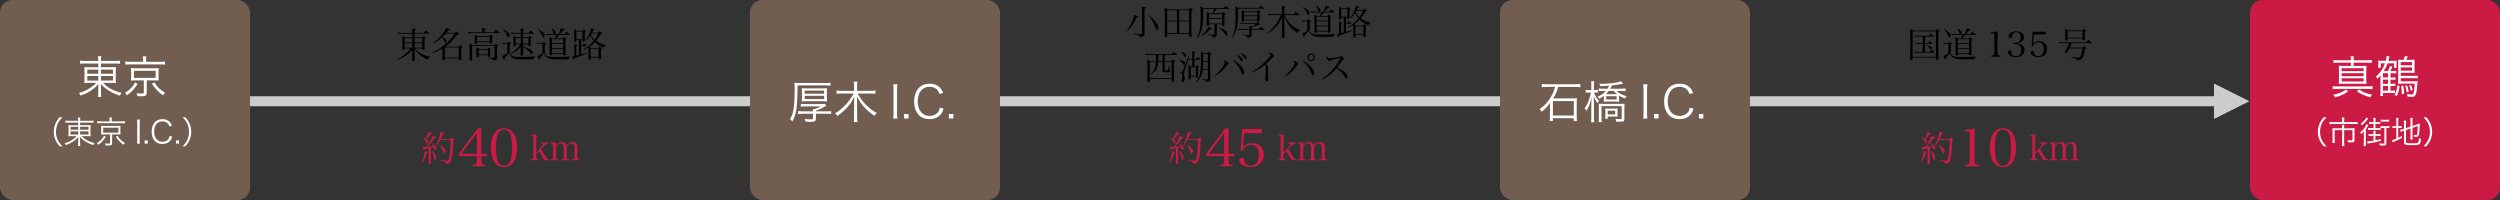
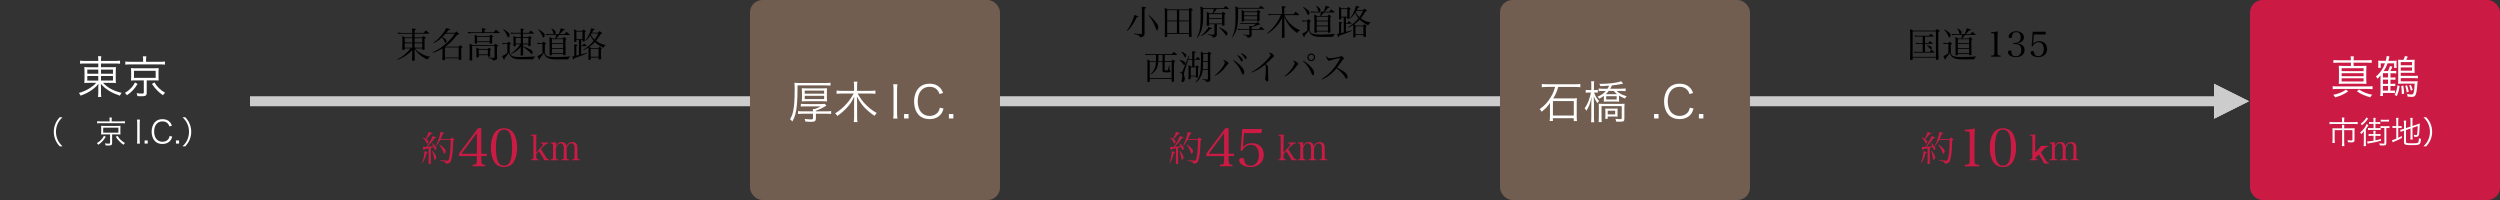
<svg xmlns="http://www.w3.org/2000/svg" id="_レイヤー_1" data-name="レイヤー 1" width="1000" height="80" viewBox="0 0 1000 80">
  <rect x="0" y="0" width="1000" height="80" fill="#333333" stroke="none" />
  <defs>
    <style>
      .cls-1 {
        fill: #725e50;
      }

      .cls-2 {
        fill: #cb1b45;
      }

      .cls-3 {
        fill: #ccc;
      }

      .cls-4 {
        fill: #fff;
      }
    </style>
  </defs>
  <g>
    <path d="M166.05,19.37c.5.71,1.06,1.22,1.99,1.81,1.3.81,2.52,1.27,3.99,1.47v.15c-.55.17-.77.41-.91,1.01-.77-.25-1.06-.41-1.75-.84-1.58-1.01-2.49-1.89-3.54-3.45v1.54c0,.59.03,1.99.07,2.98,0,.11-.03.14-.13.17-.07.03-.62.07-.76.07s-.2-.06-.21-.18c.01-.35.06-1.34.1-2.97v-1.15c-.9,1-1.68,1.67-2.89,2.47-.95.62-1.67.97-2.97,1.47l-.11-.2c1.46-.73,2.24-1.27,3.52-2.41.85-.77,1.18-1.12,1.81-1.95h-2.38v.36c-.01.11-.04.14-.13.17-.08.03-.45.07-.59.07-.17,0-.25-.06-.25-.15,0-.01,0-.06.01-.1.06-1.02.07-1.91.07-3.61,0-.59-.03-1.08-.08-1.71.49.21.63.28,1.06.56h2.93v-1.47h-4.47c-.38,0-.64.01-1.21.08l-.11-.57c.71.13,1.11.17,1.5.17h4.29v-.08c0-.88-.01-1.05-.11-1.71,1.3.15,1.58.21,1.58.36,0,.1-.11.18-.55.36v1.06h3.63c.38-.45.5-.57.88-.99.59.46.78.62,1.37,1.11.04.04.06.08.06.11,0,.06-.06.1-.13.1h-5.81v1.47h2.97c.24-.25.32-.34.56-.56.38.24.49.32.8.56.11.07.15.13.15.2,0,.11-.11.2-.5.36,0,2.28.01,2.48.04,4.15,0,.11-.03.17-.13.2-.06.01-.5.06-.66.06-.13,0-.17-.04-.17-.18v-.36h-2.84ZM164.91,15.28h-3.03v1.71h3.03v-1.71ZM164.91,17.32h-3.03v1.74h3.03v-1.74ZM168.9,15.28h-3.07v1.71h3.07v-1.71ZM168.9,17.32h-3.07v1.74h3.07v-1.74Z" />
    <path d="M182,13.17c.22-.27.31-.34.55-.59.45.36.59.48,1.04.87.07.07.1.13.1.15,0,.1-.14.15-.77.28-1.93,2.45-2.98,3.5-4.79,4.79h5.35c.2-.27.27-.35.5-.62.45.27.57.36.98.67.07.06.1.11.1.15,0,.1-.11.17-.59.39q.01,2.89.07,4.5c-.03.15-.15.21-.56.22-.15,0-.25.01-.29.01h-.03c-.13,0-.17-.04-.18-.15v-.53h-5.51v.55c-.04.17-.15.22-.5.22-.13.01-.21.01-.24.01h-.04c-.15,0-.21-.03-.24-.14.06-2.38.07-2.76.08-4.57-1.37.83-2.42,1.3-3.98,1.79l-.06-.18c2.14-1.06,3.59-1.97,5.06-3.24,1.01-.85,2.07-1.92,2.87-2.89.35-.42.55-.73.97-1.4h-3.66c-.48.53-.77.83-1.3,1.34q.13.08.94.6c.2.13.46.36.62.53.1.11.13.2.13.35,0,.14-.08.52-.15.67-.06.11-.2.24-.29.24-.14,0-.21-.1-.31-.38-.22-.69-.6-1.3-1.12-1.83-1.11,1.04-1.97,1.64-3.26,2.28l-.1-.2c1.36-.97,2.27-1.83,3.45-3.29.85-1.08,1.32-1.81,1.64-2.58.31.11.57.2.73.24.73.24.88.31.88.42s-.29.2-.74.2c-.35.5-.5.71-.81,1.08h3.49ZM177.97,23h5.51v-4.01h-5.51v4.01Z" />
    <path d="M197.5,12.92c.38-.45.49-.59.87-1.06.67.49.87.64,1.47,1.16.04.04.07.08.07.11,0,.07-.06.11-.14.11h-11.21c-.38,0-1.01.04-1.33.1l-.13-.59c.45.08,1.13.17,1.43.17h4.27v-.8c0-.22-.01-.42-.08-.84,1.43.15,1.62.2,1.62.38,0,.1-.11.17-.55.32v.94h3.7ZM197.67,18.07c.17-.18.35-.39.55-.62.46.31.6.41.98.7.08.08.11.11.11.17,0,.1-.01.11-.52.38v2.27c.01.46.03.88.03,1.29.01.63.01.67.03,1.04-.01.36-.14.5-.56.66-.24.1-.52.17-1.11.27-.04-.36-.15-.53-.43-.67-.22-.13-.53-.18-1.36-.27v-.25c1.01.06,1.47.08,2.28.08.11-.01.14-.07.14-.24v-4.48h-8.96v2.86c0,1.05,0,1.34.03,2.77-.03.08-.06.11-.17.13-.15.03-.46.06-.66.06-.15,0-.2-.03-.22-.13.04-1.68.04-1.86.04-2.27,0-2.58-.01-3.38-.04-4.41.56.27.73.35,1.22.67h8.63ZM195.81,14.4c.2-.24.25-.32.48-.56.41.27.53.35.9.62.08.07.1.1.1.14,0,.08-.01.1-.46.39v.6c0,.31,0,.52.03,1.65,0,.11-.03.14-.14.18-.08.03-.43.06-.63.06-.14,0-.2-.04-.2-.15v-.48h-5.06v.41c0,.14-.18.21-.6.21-.31,0-.36-.03-.36-.15v-.04c.03-.74.04-1.08.04-1.78s-.01-1.09-.04-1.64c.52.21.66.29,1.11.55h4.85ZM195.06,19.58c.2-.24.25-.31.48-.53.39.25.5.34.84.62.06.06.07.08.07.11q0,.07-.39.36v1.57c.01.25.01.5.01.73-.01.17-.21.22-.74.22-.13,0-.17-.03-.18-.1v-.48h-3.64v.7c-.03.13-.14.17-.48.18-.1,0-.17.01-.21.01h-.03c-.15,0-.22-.06-.22-.18v-2.03c.01-.76,0-1.26-.03-1.74.49.22.64.29,1.11.55h3.42ZM190.82,16.53h5.06v-1.81h-5.06v1.81ZM191.5,21.77h3.64v-1.86h-3.64v1.86Z" />
    <path d="M200.88,17.11c.46.1.9.15,1.2.15h.8q.31-.36.53-.63c.39.27.52.35.88.63.07.04.1.08.1.13,0,.11-.03.13-.53.48v3.33c.39.84.76,1.16,1.54,1.39.53.15,1.47.22,2.9.22,1.25,0,1.58-.01,5.76-.21v.17c-.45.15-.63.41-.69.95-.2.01-.35.01-.36.01-.88,0-5.15-.03-5.55-.04-1.27-.03-2.23-.32-2.89-.9-.45-.39-.7-.76-1.09-1.6-.38.6-1.11,1.51-1.62,2.04v.25c0,.28-.06.39-.17.39-.08,0-.17-.08-.25-.28-.01-.03-.11-.22-.28-.52-.07-.14-.18-.35-.31-.63.91-.42,1.32-.67,2.1-1.26v-3.61h-.87c-.36,0-.59.01-1.04.08l-.17-.56ZM201.4,11.66c.74.41,1.34.84,1.92,1.4.41.41.55.62.55.85,0,.46-.35,1.08-.6,1.08-.08,0-.14-.08-.22-.28-.14-.38-.45-1.05-.7-1.49-.25-.45-.49-.77-1.08-1.44l.14-.13ZM209.2,17.74q0,.29.01.77c.83.29,1.95.77,2.62,1.11.66.34.91.52,1.06.8.1.17.15.36.15.57,0,.13-.04.41-.08.53-.04.11-.1.17-.2.17-.13,0-.18-.04-.35-.28-.64-.84-2.33-2.23-3.21-2.63l.06,3.18c-.06.21-.13.24-.55.25-.18.01-.29.01-.31.01-.13,0-.18-.04-.18-.13.04-.59.04-.73.06-1.29v-.45c0-.34.01-.94.03-1.61-.99,1.23-2.09,2.06-3.78,2.83l-.11-.15c1.68-1.18,2.59-2.09,3.7-3.68h-1.82v.57c-.01.07-.03.08-.07.11s-.48.1-.66.1c-.11,0-.2-.04-.2-.11v-.06c.04-.69.04-.84.04-1.71,0-1.11-.01-1.75-.06-2.28.45.21.59.27,1.02.5h1.93v-1.4h-2.21c-.59,0-.92.01-1.64.08l-.13-.56c.69.13,1.01.15,1.76.15h2.21v-.18c0-.81-.01-1.13-.08-1.55.24.03.43.06.55.07.76.08.9.13.9.24,0,.08-.04.13-.46.35v1.08h2.31c.32-.43.43-.56.78-.97.59.49.76.64,1.3,1.15.03.03.04.04.04.07s-.07.07-.13.07h-4.33v1.4h2.16c.18-.22.24-.29.43-.5.36.25.46.34.8.6.08.07.13.11.13.17s0,.06-.45.39v2.13s.01.24.03.55c0,.18-.08.21-.49.24-.1,0-.21.01-.32.03h-.01c-.06,0-.1-.03-.11-.08v-.64h-2.16ZM208.32,15.19h-2.02v2.23h2.02v-2.23ZM211.36,15.19h-2.16v2.23h2.16v-2.23Z" />
    <path d="M214.9,17.12c.42.07.81.11,1.08.11h.92c.22-.25.29-.34.53-.57.41.28.53.36.87.64.07.06.1.1.1.14,0,.03-.01.07-.04.1-.04.04-.1.1-.18.15-.06.04-.14.11-.24.2v3.39c.27.62.5.92.91,1.11.7.32,1.78.45,3.77.45,1.28,0,3.47-.11,5.55-.27v.13c-.36.15-.52.28-.63.46-.03.06-.1.24-.21.57-1.3.01-2.47.03-4.33.03-2.58,0-3.53-.21-4.46-.97-.45-.36-.69-.74-.99-1.58-.42.64-.78,1.12-1.57,2.04-.07.59-.1.66-.21.66-.06,0-.11-.04-.17-.11-.03-.04-.08-.15-.29-.62-.14-.29-.18-.38-.35-.7.85-.42,1.43-.76,2.02-1.18v-3.75h-.99c-.24,0-.6.03-.94.08l-.14-.52ZM215.43,11.73c.62.35,1.11.7,1.96,1.43.39.32.5.52.5.84,0,.43-.31,1.02-.53,1.02-.17,0-.24-.11-.56-.91-.31-.76-.84-1.55-1.51-2.27l.14-.11ZM223.48,13.65c.39-.77.7-1.62.83-2.33.97.27,1.46.41,1.49.41.1.04.14.1.14.17,0,.13-.08.15-.67.27-.46.59-.78.91-1.46,1.49h2.03c.28-.39.38-.52.71-.95.55.42.71.56,1.26,1.01.08.07.13.13.13.17,0,.07-.04.1-.18.1h-4.09c-.53.67-.7.87-1.26,1.4h2.65c.25-.24.32-.32.6-.59.36.28.48.38.81.66.08.08.13.13.13.15,0,.07-.22.24-.42.32v2.79c0,.71,0,.83.07,3.05-.01.13-.04.17-.11.21-.15.07-.36.11-.6.11-.21,0-.27-.04-.27-.2v-.28h-4.5v.28c-.03.11-.06.15-.13.18-.01.01-.55.06-.63.06-.11,0-.18-.07-.18-.17v-.07c.03-1.3.04-1.98.04-2.73,0-2.06-.03-3.61-.07-4.38.52.24.67.32,1.12.6h1.18c.2-.56.28-.83.42-1.4h-2.94c-.28,0-.78.04-1.06.08l-.15-.49q.31.04.62.06.15,0,.6.03h1.99c-.1-.07-.13-.13-.2-.36-.28-.98-.43-1.3-.85-1.85l.17-.11c.55.35.88.6,1.23.92.27.22.35.39.35.64,0,.28-.13.55-.35.76h1.57ZM225.26,17.23v-1.54h-4.5v1.54h4.5ZM220.77,17.55v1.67h4.5v-1.67h-4.5ZM220.77,19.54v1.74h4.5v-1.74h-4.5Z" />
    <path d="M232.47,21.74c.32-.08.62-.17.77-.21.78-.2.91-.24,1.57-.43l.06.2c-1.27.62-1.89.85-5.2,2.02-.03.39-.07.53-.2.53-.14,0-.21-.18-.56-1.29.38-.06.52-.08.81-.14v-3.7c0-.43-.01-.62-.08-.99.24.03.42.04.55.06.59.07.84.14.84.27,0,.14-.17.22-.48.28v3.89l1.02-.25v-5.97h-1.01v.6c-.03.14-.13.18-.43.18-.13,0-.21,0-.27.01h-.03c-.11,0-.17-.06-.17-.15v-.04c.01-.59.03-1.44.03-3.95,0-.27-.01-.56-.04-1.02.46.27.6.36,1.05.67h2.23c.21-.24.27-.31.48-.55.32.24.43.31.76.55.1.1.15.15.15.21,0,.08-.13.22-.41.42v1.09c0,.63,0,.88.03,2.25-.01.22-.1.27-.45.28-.08,0-.2.01-.35.03h-.03c-.08,0-.11-.04-.11-.14v-.45h-.53v2.17h.53c.27-.35.35-.46.63-.8.46.39.6.52,1.04.94.01.04.03.07.03.1,0,.06-.06.08-.14.08h-2.09v3.25ZM230.56,15.68h2.44v-3.05h-2.44v3.05ZM239.28,13.04c.24-.27.31-.35.55-.6.39.29.5.38.88.67.13.1.17.14.17.18,0,.1-.15.17-.62.31-.76,1.32-1.13,1.86-1.85,2.73.31.22.53.36.81.55,1.07.63,1.7.85,3.07,1.11v.13c-.59.29-.69.41-.83,1-1.65-.73-2.44-1.25-3.5-2.28-.71.77-1.37,1.33-2.23,1.92.29.2.36.24.73.46h2.87c.21-.25.28-.32.49-.55q.49.32.81.55c.13.1.17.14.17.18,0,.06-.13.15-.42.35.01,2.02.03,2.68.1,3.74-.01.11-.03.15-.08.2-.1.04-.48.1-.77.1-.14,0-.18-.04-.18-.15v-.6h-3.18v.74c-.01.08-.03.11-.08.14-.08.04-.39.07-.62.07-.14,0-.2-.04-.2-.17.01-1.65.03-2.16.03-2.7v-2.13c-.62.39-1.01.6-2.02,1.11l-.1-.21c2.03-1.29,2.94-2.06,4.19-3.57-.67-.81-.9-1.16-1.33-2.13-.73,1.09-1.06,1.49-1.85,2.17l-.15-.13c.83-1.11,1.26-1.88,1.78-3.15.32-.83.45-1.23.55-1.78q1.5.42,1.5.52c0,.13-.22.2-.67.22-.21.52-.29.69-.48,1.02h2.47ZM236.26,22.69h3.18v-3.17h-3.18v3.17ZM236.63,13.37c-.11.2-.13.24-.29.49.62,1.12.84,1.43,1.48,2,.63-.84.92-1.34,1.46-2.49h-2.65Z" />
  </g>
  <g>
    <path class="cls-2" d="M168.87,64.97c.56-1.44.83-2.75.94-4.48,1.25.31,1.29.32,1.29.45s-.13.2-.43.27c-.43,1.57-.71,2.28-1.54,3.87l-.25-.1ZM169.14,54.95c.56.24.73.34,1.15.6.6-1.05.97-1.97,1.15-2.8.34.11.62.21.78.27.66.21.78.27.78.39,0,.11-.1.15-.69.21-.34.49-.45.62-1.36,1.62q-.07.08-.42.48c.34.24.41.29.55.42.13.14.24.36.24.5,0,.17-.1.5-.2.64-.07.1-.14.15-.22.15-.1,0-.15-.07-.27-.31-.06-.11-.35-.62-.49-.83-.28-.42-.52-.7-1.09-1.21l.08-.15ZM171.46,59.31c-.49.1-.59.13-1.64.28-.04.36-.14.53-.25.53-.15,0-.21-.15-.45-1.34h.39c.15,0,.42-.01,1.05-.03.42-.52.66-.84,1.18-1.72.77-1.29,1.02-1.79,1.32-2.61.28.1.58.2.71.25.56.2.7.28.7.38,0,.14-.17.21-.63.22-.88,1.26-1.91,2.48-2.87,3.45.59-.03,1-.06,2.44-.21-.2-.43-.29-.6-.63-1.09l.15-.14c.55.46,1,.9,1.3,1.29.22.25.34.49.34.69,0,.36-.27.76-.5.76-.13,0-.18-.08-.29-.52-.06-.18-.11-.35-.24-.67-.03.01-.45.11-1.23.29v2.93l.03,3.28v.08c0,.14-.21.21-.69.21-.14,0-.2-.04-.21-.15.03-1.96.03-2.2.03-3.42v-2.73ZM173.02,60.29c1,1.22,1.47,2.06,1.47,2.56s-.32,1.07-.6,1.07c-.1,0-.15-.04-.2-.14q-.03-.08-.11-.76c-.13-.9-.35-1.7-.74-2.63l.18-.1ZM180.16,55.64c.28-.29.36-.38.67-.63.35.27.46.35.77.63.11.1.15.17.15.22,0,.11-.14.22-.45.35-.15,4.01-.17,4.22-.32,5.34-.14,1.07-.38,2.12-.6,2.76-.29.8-.83,1.11-2,1.19-.08-.46-.2-.63-.56-.8-.27-.13-.63-.21-1.74-.43v-.21c1.65.15,2.35.21,2.84.21.29,0,.39-.07.55-.41.46-1.01.78-4.01.78-7.31v-.59h-4.17c-.52.98-.84,1.46-1.57,2.38l-.17-.13c.63-1.15,1-2.05,1.39-3.43.22-.78.34-1.29.43-2.03,1.32.34,1.55.42,1.55.56,0,.11-.15.18-.56.24-.43,1.06-.6,1.44-.91,2.09h3.91ZM175.89,57.77c.73.55,1.27,1.02,1.82,1.62.45.5.57.73.57,1.06,0,.46-.31,1.05-.56,1.05-.1,0-.17-.1-.24-.31-.36-1.13-.92-2.19-1.75-3.26l.15-.17Z" />
    <path class="cls-2" d="M192.52,63.93c0,1.01.1,1.51.38,1.72.19.17.36.21,1.18.23v.63h-5.04v-.63c.92-.02,1.09-.06,1.32-.23.27-.21.38-.71.38-1.72v-1.51h-7.12v-.99l7.58-10.14h1.32v10.2h2.18v.92h-2.18v1.51ZM190.74,53.2l-6.15,8.29h6.15v-8.29Z" />
    <path class="cls-2" d="M197.54,53.62c.78-1.47,2.29-2.33,4.07-2.33s3.28.86,4.05,2.33c.78,1.43,1.2,3.36,1.2,5.44s-.42,3.99-1.2,5.44c-.78,1.47-2.29,2.33-4.05,2.33s-3.3-.88-4.07-2.33c-.78-1.45-1.2-3.38-1.2-5.44s.42-3.97,1.2-5.44ZM201.62,66.28c2.25,0,3.23-2.21,3.23-7.22s-.99-7.22-3.23-7.22-3.23,2.23-3.23,7.24.99,7.2,3.23,7.2Z" />
    <path class="cls-2" d="M214.48,62.33c0,1.3.07,1.41,1.01,1.44v.31h-3.12v-.31c.92-.03,1-.14,1-1.44v-6.82c0-1.19-.06-1.26-1-1.27v-.31l2.2-.11c-.06.94-.08,2.07-.08,2.8v4.44l2.2-2.41c.32-.35.49-.66.49-.87,0-.29-.27-.43-.88-.46v-.31h3.09v.31c-.41.04-.63.13-.94.31-.48.29-.53.34-1.37,1.25l-.73.78,1.96,3.08c.48.76.71.94,1.33,1.04v.31h-1.91c-.14-.29-.59-1.09-.73-1.34l-1.43-2.33-1.09,1.22v.7Z" />
    <path class="cls-2" d="M222.34,58.33c.52-.99,1.3-1.51,2.33-1.51s1.69.56,1.89,1.62c.59-1.13,1.32-1.62,2.4-1.62.69,0,1.23.22,1.58.64.31.39.43.9.43,1.85v3.03c0,1.3.07,1.41,1.02,1.44v.31h-3.19v-.31c.95-.03,1.02-.14,1.02-1.44v-2.79c0-.94-.06-1.33-.27-1.69-.2-.36-.52-.52-1.06-.52-.49,0-.92.27-1.3.83-.38.52-.53,1.02-.53,1.7v2.48c0,1.3.07,1.41,1.02,1.44v.31h-3.18v-.31c.94-.03,1.01-.14,1.01-1.44v-2.97c0-1.36-.42-2.03-1.26-2.03-.53,0-1.01.27-1.4.8-.35.46-.49.91-.49,1.51v2.69c0,1.32.07,1.41,1.01,1.44v.31h-3.18v-.31c.95-.03,1.02-.13,1.02-1.44v-3.75c0-1.05-.15-1.26-.97-1.26v-.31l2.1-.15v1.47Z" />
  </g>
  <g>
    <path d="M450.77,12.21c.83-1.09,1.58-2.41,2.14-3.77.38-.9.69-1.81.84-2.48.63.2,1.36.46,1.5.55.08.04.13.08.13.14,0,.17-.18.24-.62.24h-.07c-.7,1.5-1.11,2.23-1.78,3.18-.71,1.02-1.19,1.58-1.98,2.3l-.17-.15ZM456.77,4.16c0-.55-.01-.85-.07-1.49,1.65.22,1.75.25,1.75.43,0,.17-.17.25-.64.36v6.7c0,.6.01,1.75.03,3.35-.04.91-.41,1.18-1.92,1.43-.04-.77-.32-.92-2.33-1.29v-.24c1.08.14,1.47.17,2.96.24.18-.01.22-.06.22-.24V4.16ZM459.67,6.06c1.01.87,1.78,1.68,2.73,2.9.67.85.9,1.3.9,1.79,0,.74-.24,1.44-.5,1.44-.13,0-.21-.13-.32-.48-.25-.76-.87-2.2-1.29-2.98-.56-1.05-1.01-1.7-1.71-2.55l.2-.13Z" />
    <path d="M466.88,14.58c0,.13-.03.17-.14.21-.08.03-.39.06-.57.06-.2,0-.25-.04-.25-.22.03-1.19.04-4.01.04-7.41,0-1.58-.03-3.49-.07-4.06.52.22.67.29,1.18.6h8.38c.27-.31.35-.41.63-.69.41.29.53.39.92.69.08.07.11.13.11.2,0,.11-.07.17-.53.41v2.9c-.01,2.84.03,5.32.1,7.28-.04.2-.22.27-.73.27-.24,0-.32-.04-.34-.21v-1.06h-8.73v1.05ZM470.77,8.2v-4.13h-3.89v4.13h3.89ZM470.77,8.54h-3.89v4.67h3.89v-4.67ZM475.6,4.07h-3.92v4.13h3.92v-4.13ZM471.68,8.54v4.67h3.92v-4.67h-3.92Z" />
    <path d="M486.72,11.9v1.9s.01.07.01.08c0,.64-.41.94-1.64,1.19,0-.32-.07-.48-.29-.69-.13-.13-.41-.22-.85-.31l-.46-.06c-.14-.03-.28-.04-.42-.07v-.21c1.22.07,2.03.1,2.41.11h.07c.15,0,.22-.07.22-.21v-3.94h-2.12v.36c-.01.14-.04.2-.14.24-.03,0-.56.06-.63.06-.14,0-.21-.06-.21-.14v-.06c.03-.77.06-2.8.06-4.12,0-.27-.03-.73-.06-1.33.49.24.63.32,1.08.6h1.25c.31-.73.38-1.01.5-1.72h-4.2c0,3.47-.07,5.13-.28,6.5-.2,1.33-.59,2.58-1.09,3.56-.29.57-.52.9-1.06,1.53l-.15-.13c.66-1.18.95-1.97,1.19-3.29.24-1.34.36-3,.36-5.17,0-1.36-.04-3.32-.08-4.06.56.32.73.42,1.28.74h7.96c.35-.41.46-.53.8-.91.59.45.76.59,1.33,1.06.03.04.06.07.06.08,0,.04-.06.08-.11.08h-4.82c-.62.92-.8,1.15-1.37,1.72h3.35c.24-.27.31-.35.55-.6.41.28.53.38.9.66.08.08.13.14.13.18,0,.08-.18.21-.48.35v.78q0,.22.01,1.51c0,.52.01,1.13.03,1.88-.01.1-.04.14-.18.17-.11.01-.48.06-.59.06-.14,0-.21-.06-.21-.15v-.45h-2.07v2.19ZM480.38,14.28c.77-.53,1.39-1.15,2.18-2.19.41-.52.6-.84.87-1.33.27.11.49.21.63.27.52.2.78.35.78.45,0,.08-.14.15-.31.15h-.08c-.07-.01-.2-.01-.35-.03-1.22,1.42-2.13,2.13-3.61,2.84l-.11-.17ZM488.79,7.29v-1.64h-5.14v1.64h5.14ZM483.65,7.61v1.78h5.14v-1.78h-5.14ZM487.84,10.92c1.49.77,1.58.83,2,1.12.94.63,1.12.85,1.12,1.39,0,.42-.2.81-.39.81-.13,0-.2-.07-.41-.38-.64-1.02-1.51-1.99-2.45-2.76l.13-.18Z" />
    <path d="M492.83,14.84c1.09-2.2,1.39-3.94,1.39-8.21,0-2.18-.03-3.6-.07-4.15.53.27.7.36,1.19.66h8.26c.24-.29.49-.59.71-.88.59.42.76.56,1.32,1.01.04.04.07.08.07.11,0,.06-.04.08-.13.08h-10.34c.01.81.01,1.13.01,1.79,0,5.22-.43,7.12-2.25,9.69l-.17-.11ZM502.35,9.28c.31-.22.41-.28.7-.49.43.34.56.45.95.81q.1.11.1.13c0,.07-.1.13-.22.13h-.08c-.07-.01-.15-.01-.28-.03-1.39.56-1.74.69-2.47.9q-.06.1-.38.22v.66h2.9c.36-.42.48-.55.84-.95.55.46.71.6,1.27,1.08.04.06.06.08.06.11,0,.06-.04.08-.15.08h-4.92v2.07c-.03.7-.35.91-1.67,1.13-.04-.36-.13-.53-.31-.7-.13-.11-.35-.21-.7-.28-.01,0-.14-.03-.41-.08-.14-.03-.25-.04-.39-.07v-.17c.94.1,1.29.11,2.33.15.03.01.06.01.08.01.1,0,.14-.06.14-.17v-1.91h-3.39c-.39,0-.63.03-1.13.1l-.11-.55c.56.11.73.13,1.32.13h3.32v-.48c0-.27-.01-.43-.06-.78.29.03.5.06.64.07.31.04.46.07.63.14.5-.29.74-.48,1.29-.95h-4.97c-.43,0-.64.01-1.08.06l-.11-.5c.5.11.67.13,1.19.13h5.07ZM497.63,8.41c-.03.11-.06.15-.15.17-.04.01-.48.04-.63.04-.14,0-.21-.04-.21-.13,0-.01,0-.06.01-.08.03-1.43.04-2.27.04-2.54,0-.67,0-.9-.06-1.93.49.25.64.34,1.11.62h5.03c.18-.28.24-.36.45-.62.36.25.48.34.83.6.1.07.14.11.14.17,0,.08-.07.15-.38.38q0,2.23.03,3.15c0,.1-.03.15-.1.18-.08.06-.42.1-.67.1-.11,0-.17-.04-.18-.17v-.2h-5.25v.25ZM502.89,4.88h-5.25v1.28h5.25v-1.28ZM497.63,6.48v1.36h5.25v-1.36h-5.25Z" />
    <path d="M517.39,5.72c.36-.48.48-.62.87-1.05.59.46.76.62,1.33,1.12.06.06.08.11.08.14,0,.06-.07.11-.14.11h-5.73c.49,1.22.88,1.86,1.74,2.84.88,1.01,1.88,1.86,2.91,2.46.46.27.78.42,1.55.71v.17c-.64.21-.78.34-1.09,1.01-1.44-1.01-2.27-1.77-3.15-2.89-.9-1.16-1.43-2.14-2.06-3.8l.06,4.59q.01,2.34.07,3.75c-.04.24-.13.27-.88.27-.18,0-.22-.04-.22-.2.03-.8.04-.99.04-1.74v-.56c.01-.56.03-1.05.04-1.47l.07-4.1c-.81,1.65-1.6,2.76-2.9,4.06-1.02,1.04-1.79,1.64-2.96,2.31l-.13-.17c1.62-1.34,2.58-2.37,3.7-4.01.81-1.18,1.22-1.93,1.76-3.26h-3.85c-.45,0-.69.03-1.06.11l-.1-.59c.35.08.88.15,1.13.15h4.33v-1.88c0-.42-.03-.74-.1-1.4,1.37.17,1.64.22,1.64.39,0,.14-.18.24-.64.35v2.54h3.68Z" />
    <path d="M520.82,8.12c.42.07.81.11,1.08.11h.92c.22-.25.29-.34.53-.57.41.28.53.36.87.64.07.06.1.1.1.14,0,.03-.01.07-.04.1-.04.04-.1.1-.18.15-.06.04-.14.11-.24.2v3.39c.27.62.5.92.91,1.11.7.32,1.78.45,3.77.45,1.28,0,3.47-.11,5.55-.27v.13c-.36.15-.52.28-.63.46-.03.06-.1.24-.21.57-1.3.01-2.47.03-4.33.03-2.58,0-3.53-.21-4.46-.97-.45-.36-.69-.74-.99-1.58-.42.64-.78,1.12-1.57,2.04-.07.59-.1.66-.21.66-.06,0-.11-.04-.17-.11-.03-.04-.08-.15-.29-.62-.14-.29-.18-.38-.35-.7.85-.42,1.43-.76,2.02-1.18v-3.75h-.99c-.24,0-.6.03-.94.08l-.14-.52ZM521.35,2.73c.62.35,1.11.7,1.96,1.43.39.32.5.52.5.84,0,.43-.31,1.02-.53,1.02-.17,0-.24-.11-.56-.91-.31-.76-.84-1.55-1.51-2.27l.14-.11ZM529.4,4.65c.39-.77.7-1.62.83-2.33.97.27,1.46.41,1.49.41.1.04.14.1.14.17,0,.13-.08.15-.67.27-.46.59-.78.91-1.46,1.49h2.03c.28-.39.38-.52.71-.95.55.42.71.56,1.26,1.01.08.07.13.13.13.17,0,.07-.04.1-.18.1h-4.09c-.53.67-.7.87-1.26,1.4h2.65c.25-.24.32-.32.6-.59.36.28.48.38.81.66.08.08.13.13.13.15,0,.07-.22.24-.42.32v2.79c0,.71,0,.83.07,3.05-.01.13-.04.17-.11.21-.15.07-.36.11-.6.11-.21,0-.27-.04-.27-.2v-.28h-4.5v.28c-.03.11-.06.15-.13.18-.01.01-.55.06-.63.06-.11,0-.18-.07-.18-.17v-.07c.03-1.3.04-1.98.04-2.73,0-2.06-.03-3.61-.07-4.38.52.24.67.32,1.12.6h1.18c.2-.56.28-.83.42-1.4h-2.94c-.28,0-.78.04-1.06.08l-.15-.49q.31.04.62.06.15,0,.6.03h1.99c-.1-.07-.13-.13-.2-.36-.28-.98-.43-1.3-.85-1.85l.17-.11c.55.35.88.6,1.23.92.27.22.35.39.35.64,0,.28-.13.55-.35.76h1.57ZM531.18,8.23v-1.54h-4.5v1.54h4.5ZM526.68,8.55v1.67h4.5v-1.67h-4.5ZM526.68,10.54v1.74h4.5v-1.74h-4.5Z" />
    <path d="M538.39,12.74c.32-.08.62-.17.77-.21.78-.2.91-.24,1.57-.43l.06.2c-1.27.62-1.89.85-5.2,2.02-.03.39-.07.53-.2.53-.14,0-.21-.18-.56-1.29.38-.06.52-.08.81-.14v-3.7c0-.43-.01-.62-.08-.99.24.03.42.04.55.06.59.07.84.14.84.27,0,.14-.17.22-.48.28v3.89l1.02-.25v-5.97h-1.01v.6c-.03.14-.13.18-.43.18-.13,0-.21,0-.27.01h-.03c-.11,0-.17-.06-.17-.15v-.04c.01-.59.03-1.44.03-3.95,0-.27-.01-.56-.04-1.02.46.27.6.36,1.05.67h2.23c.21-.24.27-.31.48-.55.32.24.43.31.76.55.1.1.15.15.15.21,0,.08-.13.22-.41.42v1.09c0,.63,0,.88.03,2.25-.01.22-.1.27-.45.28-.08,0-.2.01-.35.03h-.03c-.08,0-.11-.04-.11-.14v-.45h-.53v2.17h.53c.27-.35.35-.46.63-.8.46.39.6.52,1.04.94.01.04.03.07.03.1,0,.06-.06.08-.14.08h-2.09v3.25ZM536.48,6.68h2.44v-3.05h-2.44v3.05ZM545.2,4.04c.24-.27.31-.35.55-.6.39.29.5.38.88.67.13.1.17.14.17.18,0,.1-.15.17-.62.31-.76,1.32-1.13,1.86-1.85,2.73.31.22.53.36.81.55,1.07.63,1.7.85,3.07,1.11v.13c-.59.29-.69.41-.83,1-1.65-.73-2.44-1.25-3.5-2.28-.71.77-1.37,1.33-2.23,1.92.29.2.36.24.73.46h2.87c.21-.25.28-.32.49-.55q.49.32.81.55c.13.1.17.14.17.18,0,.06-.13.15-.42.35.01,2.02.03,2.68.1,3.74-.01.11-.03.15-.08.2-.1.04-.48.1-.77.1-.14,0-.18-.04-.18-.15v-.6h-3.18v.74c-.01.08-.03.11-.08.14-.08.04-.39.07-.62.07-.14,0-.2-.04-.2-.17.01-1.65.03-2.16.03-2.7v-2.13c-.62.39-1.01.6-2.02,1.11l-.1-.21c2.03-1.29,2.94-2.06,4.19-3.57-.67-.81-.9-1.16-1.33-2.13-.73,1.09-1.06,1.49-1.85,2.17l-.15-.13c.83-1.11,1.26-1.88,1.78-3.15.32-.83.45-1.23.55-1.78q1.5.42,1.5.52c0,.13-.22.2-.67.22-.21.52-.29.69-.48,1.02h2.47ZM542.18,13.69h3.18v-3.17h-3.18v3.17ZM542.55,4.37c-.11.2-.13.24-.29.49.62,1.12.84,1.43,1.48,2,.63-.84.92-1.34,1.46-2.49h-2.65Z" />
    <path d="M465.91,24.42h2.62c.27-.29.35-.38.63-.64.35.28.45.36.77.64.08.08.13.13.13.2,0,.11-.11.2-.49.42v1.77c0,1.61.03,5.01.04,5.66v.07c0,.07-.03.11-.1.14-.14.03-.39.06-.64.06-.17,0-.21-.04-.21-.17v-.98h-8.75v.99c0,.11-.03.14-.13.17-.14.04-.34.07-.55.07-.24,0-.28-.03-.28-.17.01-.99.04-3.53.04-4.48v-.39c0-1.71-.03-3.54-.06-4.05.49.27.63.35,1.11.7h2.35c.01-.18.01-.97.01-1.57,0,0,0-.39-.01-.91h-3.17c-.46,0-.77.03-1.04.1l-.1-.53c.36.08.63.11,1.11.11h9.46c.39-.41.52-.53.88-.88.55.41.71.55,1.23.97.04.06.08.13.08.14,0,.07-.06.1-.14.1h-4.8v2.48ZM459.9,24.75v6.51h8.75v-6.51h-2.75v3.14c0,.25.04.28.57.28h.21c.36,0,.39-.01.46-.2.13-.36.14-.43.53-1.85h.14v1.58c0,.27.01.29.15.36.22.1.29.2.29.39,0,.39-.36.5-1.58.5-1.5,0-1.61-.04-1.68-.69q.01-.39.01-1.34v-2.19h-1.71c-.06.94-.14,1.44-.34,2.04-.29.84-.78,1.57-1.47,2.19-.31.27-.6.48-1.19.85l-.11-.14c1.11-1.04,1.58-1.77,1.92-2.96.17-.63.24-1.08.27-1.99h-2.49ZM463.38,21.94c-.01,1.58-.01,1.82-.04,2.48h1.69v-2.48h-1.65Z" />
    <path d="M471.91,23.91c.76.2,1.3.42,1.78.71.32.2.42.34.42.62,0,.42-.22.78-.49.78-.1,0-.17-.06-.28-.22-.53-.8-.83-1.15-1.51-1.76l.08-.13ZM478.37,23.58c.32-.36.42-.48.74-.81.42.36.55.48.92.88.06.06.08.13.08.17s-.06.08-.14.08h-2.23v2.7h.59c.18-.21.24-.28.42-.48q.39.28.67.48c.1.08.14.13.14.18,0,.07-.07.14-.36.35v.71c0,.6.01,1.43.03,2.93,0,.11-.03.17-.1.21-.1.04-.42.1-.59.1-.13,0-.18-.06-.18-.17v-.34h-2.07v.87c0,.22-.13.28-.63.28-.24,0-.29-.04-.29-.17v-.04c.04-1.04.06-1.53.06-2.59,0-1.33-.01-2.03-.06-2.91.46.25.59.32,1.04.59h.48v-2.7h-1.67l-1.49,4.97c-.17.52-.17.55-.17.71q0,.15.15.77c.13.55.21,1.04.21,1.34,0,.57-.52,1.19-1.01,1.19-.18,0-.29-.14-.29-.35q0-.2.15-1.04c.08-.46.13-.84.13-1.18,0-.46-.08-.8-.24-.95-.2-.18-.41-.29-.77-.43l.03-.2c.39.08.66.13.76.13q.2,0,.67-1.18c.11-.27.35-.85.73-1.79.46-1.13.48-1.16,1.4-3.61l.2.07-.36,1.22h1.57v-1.88c0-.34-.01-.6-.06-1.19,1.32.15,1.55.21,1.55.34,0,.11-.1.17-.63.34v2.4h.62ZM472.64,20.67c.5.21.88.41,1.34.71.41.28.53.46.53.76,0,.43-.2.81-.42.81-.08,0-.13-.03-.2-.14t-.42-.76c-.18-.34-.43-.66-.95-1.23l.11-.15ZM476.3,30.27h2.07v-3.33h-2.07v3.33ZM481.09,27.95c-.1.94-.21,1.4-.5,2.1-.29.73-.71,1.43-1.19,1.99-.29.34-.55.56-1.12.98l-.11-.11c.9-1.02,1.39-1.88,1.71-2.94.36-1.18.49-2.96.49-6.57,0-1.61,0-1.99-.04-2.82.49.29.63.38,1.09.7h1.6c.24-.29.32-.38.56-.63.35.25.46.34.8.63.1.07.13.13.13.2,0,.1-.08.17-.42.39v7.14c0,1.08,0,1.16.03,2.61v.2c0,.36-.06.53-.24.67-.22.2-.52.29-1.13.42-.06-.34-.13-.46-.36-.59-.28-.18-.66-.28-1.42-.42v-.2c.85.04,1.01.04,1.88.07h.06c.18,0,.25-.06.25-.2v-3.63h-2.04ZM481.24,24.77c-.03,1.65-.04,1.93-.13,2.86h2.02v-2.86h-1.89ZM483.13,24.45v-2.84h-1.83q-.01.63-.06,2.84h1.89Z" />
    <path d="M485.91,30.2c1.37-1.08,2.59-2.45,3.45-3.88.43-.74.57-1.08.57-1.39,0-.22-.18-.45-.7-.8.15-.04.22-.06.31-.06.25,0,.74.2,1.15.48.49.31.69.53.69.76,0,.14-.03.17-.31.42-.13.11-.18.18-.45.53-1.16,1.53-1.64,2.03-2.96,3.07-.64.49-1.06.76-1.64,1.02l-.11-.15ZM493.42,24.05c1.47.87,2.8,2.06,3.68,3.26.43.59.59.98.59,1.49,0,.59-.22,1.04-.53,1.04-.2,0-.27-.08-.46-.64-.7-1.89-1.88-3.61-3.43-4.97l.15-.17ZM495.13,22.03c.52.29.9.56,1.25.87.5.46.7.78.7,1.12s-.2.59-.43.59q-.18,0-.63-.91c-.24-.49-.69-1.11-1.06-1.47l.18-.2ZM496.57,21.22c.5.22.91.48,1.33.8.55.41.73.7.73,1.08,0,.34-.14.57-.35.57-.13,0-.21-.07-.32-.27-.49-.88-.77-1.25-1.54-1.99l.15-.2Z" />
    <path d="M500.64,28.82c1.75-.94,3.63-2.35,5.27-3.98,1.39-1.36,2.28-2.49,2.28-2.9,0-.27-.22-.49-.79-.8.15-.06.18-.06.28-.06.41,0,.76.13,1.21.42.48.32.73.64.73.91,0,.13-.01.15-.56.62q-.14.11-1.13,1.06c-.98.94-1.06,1.01-1.67,1.51.55.41.78.62.85.79.06.14.08.8.1,2.06.01.98.04,1.88.07,2.68,0,.31.01.71.01.8,0,.49-.1.7-.32.7-.32,0-.95-.77-.95-1.18q0-.1.08-.36c.13-.35.25-2.09.25-3.45,0-.69-.03-1.11-.08-1.33-.04-.14-.1-.21-.31-.43-.98.78-1.99,1.5-2.69,1.92-.78.46-1.79.95-2.52,1.22l-.11-.2Z" />
    <path d="M513.86,30.46c1.37-1.08,2.59-2.45,3.45-3.88.43-.74.57-1.08.57-1.39,0-.22-.2-.45-.7-.8.15-.04.21-.06.31-.06.25,0,.73.2,1.15.48.48.32.67.53.67.76,0,.11-.04.2-.17.31-.25.21-.28.24-.59.64-1.12,1.5-1.65,2.04-2.94,3.07-.66.49-1.06.76-1.64,1.02l-.11-.15ZM521.37,24.31c1.47.88,2.8,2.06,3.68,3.26.43.59.59.98.59,1.5,0,.58-.22,1.02-.53,1.02-.2,0-.25-.08-.46-.64-.7-1.89-1.89-3.61-3.43-4.96l.15-.18ZM526.03,22.92c0,.85-.69,1.54-1.53,1.54s-1.54-.7-1.54-1.54.69-1.53,1.54-1.53,1.53.69,1.53,1.53ZM523.42,22.92c0,.59.49,1.08,1.08,1.08s1.06-.48,1.06-1.08-.48-1.06-1.06-1.06-1.08.48-1.08,1.06Z" />
    <path d="M528.67,31.62c1.34-.84,2.73-1.97,3.77-3.07.84-.88,1.85-2.2,2.67-3.49.45-.69.69-1.15.95-1.81-.67.04-1.42.2-2.96.62-.67.18-.73.2-1.18.38-.07.03-.15.04-.24.04-.31,0-.6-.25-.91-.8-.2-.32-.29-.62-.29-.84,0-.08.03-.15.1-.28.41.73.7.94,1.32.94.46,0,1.88-.18,2.94-.39.81-.15,1.06-.24,1.32-.39.15-.1.22-.13.32-.13.29,0,1.09.71,1.09.98,0,.1-.06.18-.18.27q-.29.2-.8.95-.67,1.01-1.77,2.44c1.98,1.04,3.08,1.75,3.63,2.37.38.41.53.81.53,1.39,0,.45-.14.73-.38.73-.1,0-.21-.07-.32-.22q-.06-.07-.34-.56c-.7-1.18-1.91-2.42-3.33-3.43-1.13,1.37-2.04,2.23-3.39,3.15-.88.62-1.48.95-2.45,1.37l-.11-.21Z" />
  </g>
  <g>
    <path class="cls-2" d="M467.79,64.97c.56-1.44.83-2.75.94-4.48,1.25.31,1.29.32,1.29.45s-.13.2-.43.27c-.43,1.57-.71,2.28-1.54,3.87l-.25-.1ZM468.06,54.95c.56.24.73.34,1.15.6.6-1.05.97-1.97,1.15-2.8.34.11.62.21.78.27.66.21.78.27.78.39,0,.11-.1.15-.69.21-.34.49-.45.62-1.36,1.62q-.07.08-.42.48c.34.24.41.29.55.42.13.14.24.36.24.5,0,.17-.1.5-.2.64-.07.1-.14.15-.22.15-.1,0-.15-.07-.27-.31-.06-.11-.35-.62-.49-.83-.28-.42-.52-.7-1.09-1.21l.08-.15ZM470.38,59.31c-.49.1-.59.13-1.64.28-.04.36-.14.53-.25.53-.15,0-.21-.15-.45-1.34h.39c.15,0,.42-.01,1.05-.03.42-.52.66-.84,1.18-1.72.77-1.29,1.02-1.79,1.32-2.61.28.1.58.2.71.25.56.2.7.28.7.38,0,.14-.17.21-.63.22-.88,1.26-1.91,2.48-2.87,3.45.59-.03,1-.06,2.44-.21-.2-.43-.29-.6-.63-1.09l.15-.14c.55.46,1,.9,1.3,1.29.22.25.34.49.34.69,0,.36-.27.76-.5.76-.13,0-.18-.08-.29-.52-.06-.18-.11-.35-.24-.67-.03.01-.45.11-1.23.29v2.93l.03,3.28v.08c0,.14-.21.21-.69.21-.14,0-.2-.04-.21-.15.03-1.96.03-2.2.03-3.42v-2.73ZM471.94,60.29c1,1.22,1.47,2.06,1.47,2.56s-.32,1.07-.6,1.07c-.1,0-.15-.04-.2-.14q-.03-.08-.11-.76c-.13-.9-.35-1.7-.74-2.63l.18-.1ZM479.08,55.64c.28-.29.36-.38.67-.63.35.27.46.35.77.63.11.1.15.17.15.22,0,.11-.14.22-.45.35-.15,4.01-.17,4.22-.32,5.34-.14,1.07-.38,2.12-.6,2.76-.29.8-.83,1.11-2,1.19-.08-.46-.2-.63-.56-.8-.27-.13-.63-.21-1.74-.43v-.21c1.65.15,2.35.21,2.84.21.29,0,.39-.07.55-.41.46-1.01.78-4.01.78-7.31v-.59h-4.17c-.52.98-.84,1.46-1.57,2.38l-.17-.13c.63-1.15,1-2.05,1.39-3.43.22-.78.34-1.29.43-2.03,1.32.34,1.55.42,1.55.56,0,.11-.15.18-.56.24-.43,1.06-.6,1.44-.91,2.09h3.91ZM474.81,57.77c.73.55,1.27,1.02,1.82,1.62.45.5.57.73.57,1.06,0,.46-.31,1.05-.56,1.05-.1,0-.17-.1-.24-.31-.36-1.13-.92-2.19-1.75-3.26l.15-.17Z" />
    <path class="cls-2" d="M491.44,63.93c0,1.01.1,1.51.38,1.72.19.17.36.21,1.18.23v.63h-5.04v-.63c.92-.02,1.09-.06,1.32-.23.27-.21.38-.71.38-1.72v-1.51h-7.12v-.99l7.58-10.14h1.32v10.2h2.18v.92h-2.18v1.51ZM489.66,53.2l-6.15,8.29h6.15v-8.29Z" />
    <path class="cls-2" d="M497.16,58.77c1.09-1.07,2.16-1.51,3.72-1.51,2.79,0,4.62,1.87,4.62,4.7s-2.08,4.87-5.33,4.87c-2.46,0-4.49-1.24-4.49-2.71,0-.61.38-.92,1.13-.92.67,0,.86.17.9.86.11,1.39,1.05,2.2,2.52,2.2,2,0,3.32-1.66,3.32-4.16,0-1.2-.27-2.25-.76-3-.48-.76-1.39-1.2-2.37-1.2-1.47,0-2.88.96-3.55,2.44l-.65-.08.69-8.65h7.94l-.29,1.64h-6.95l-.44,5.52Z" />
    <path class="cls-2" d="M513.4,62.33c0,1.3.07,1.41,1.01,1.44v.31h-3.12v-.31c.92-.03,1-.14,1-1.44v-6.82c0-1.19-.06-1.26-1-1.27v-.31l2.2-.11c-.06.94-.08,2.07-.08,2.8v4.44l2.2-2.41c.32-.35.49-.66.49-.87,0-.29-.27-.43-.88-.46v-.31h3.09v.31c-.41.04-.63.13-.94.31-.48.29-.53.34-1.37,1.25l-.73.78,1.96,3.08c.48.76.71.94,1.33,1.04v.31h-1.91c-.14-.29-.59-1.09-.73-1.34l-1.43-2.33-1.09,1.22v.7Z" />
    <path class="cls-2" d="M521.26,58.33c.52-.99,1.3-1.51,2.33-1.51s1.69.56,1.89,1.62c.59-1.13,1.32-1.62,2.4-1.62.69,0,1.23.22,1.58.64.31.39.43.9.43,1.85v3.03c0,1.3.07,1.41,1.02,1.44v.31h-3.19v-.31c.95-.03,1.02-.14,1.02-1.44v-2.79c0-.94-.06-1.33-.27-1.69-.2-.36-.52-.52-1.06-.52-.49,0-.92.27-1.3.83-.38.52-.53,1.02-.53,1.7v2.48c0,1.3.07,1.41,1.02,1.44v.31h-3.18v-.31c.94-.03,1.01-.14,1.01-1.44v-2.97c0-1.36-.42-2.03-1.26-2.03-.53,0-1.01.27-1.4.8-.35.46-.49.91-.49,1.51v2.69c0,1.32.07,1.41,1.01,1.44v.31h-3.18v-.31c.95-.03,1.02-.13,1.02-1.44v-3.75c0-1.05-.15-1.26-.97-1.26v-.31l2.1-.15v1.47Z" />
  </g>
  <g>
    <path d="M764.03,23.77c.06-2.24.08-3.18.08-4.24,0-.38-.01-3.05-.03-6.37,0-.76-.01-.95-.06-1.56.53.24.69.32,1.22.63h8.96c.25-.28.34-.36.6-.63.38.25.49.32.87.59.11.07.17.13.17.21,0,.13-.04.15-.53.45,0,7.63.01,8.11.13,10.77-.01.29-.13.34-.85.34-.15,0-.22-.07-.22-.24v-.64h-9.31v.64c-.01.14-.04.2-.14.24-.06.03-.45.06-.64.06-.17,0-.24-.07-.24-.21v-.03ZM765.05,22.75h9.31v-10.2h-9.31v10.2ZM770,17.2h1.32c.24-.36.32-.48.63-.8.5.39.66.52,1.12.9.06.06.08.1.08.14,0,.06-.06.08-.17.08h-2.98v3.22h1.88c.29-.39.39-.52.7-.91.49.41.64.53,1.11.95.08.08.11.13.11.17,0,.07-.07.11-.17.11h-6.89q-.73.01-.98.07l-.1-.49c.32.06.73.1,1.08.1h2.33v-3.22h-1.81c-.5.03-.81.04-.92.07l-.08-.49c.39.07.64.1,1.01.1h1.81v-2.58h-2.13c-.32,0-.67.03-.98.06l-.13-.49c.36.08.66.11,1.13.11h4.58c.29-.38.39-.49.71-.85.52.39.66.52,1.13.91.06.06.11.13.11.17,0,.06-.07.1-.17.1h-3.33v2.58ZM770.8,18.04c.66.17,1.19.35,1.51.52.27.13.41.35.41.64,0,.35-.13.6-.28.6-.1,0-.18-.06-.31-.2-.66-.81-.91-1.05-1.44-1.44l.11-.13Z" />
    <path d="M777.28,17.12c.42.07.81.11,1.08.11h.92c.22-.25.29-.34.53-.57.41.28.53.36.87.64.07.06.1.1.1.14,0,.03-.01.07-.04.1-.04.04-.1.1-.18.15-.06.04-.14.11-.24.2v3.39c.27.62.5.92.91,1.11.7.32,1.78.45,3.77.45,1.28,0,3.47-.11,5.55-.27v.13c-.36.15-.52.28-.63.46-.03.06-.1.24-.21.57-1.3.01-2.47.03-4.33.03-2.58,0-3.53-.21-4.46-.97-.45-.36-.69-.74-.99-1.58-.42.64-.78,1.12-1.57,2.04-.07.59-.1.66-.21.66-.06,0-.11-.04-.17-.11-.03-.04-.08-.15-.29-.62-.14-.29-.18-.38-.35-.7.85-.42,1.43-.76,2.02-1.18v-3.75h-.99c-.24,0-.6.03-.94.08l-.14-.52ZM777.81,11.73c.62.35,1.11.7,1.96,1.43.39.32.5.52.5.84,0,.43-.31,1.02-.53,1.02-.17,0-.24-.11-.56-.91-.31-.76-.84-1.55-1.51-2.27l.14-.11ZM785.86,13.65c.39-.77.7-1.62.83-2.33.97.27,1.46.41,1.48.41.1.04.14.1.14.17,0,.13-.08.15-.67.27-.46.59-.78.91-1.46,1.49h2.03c.28-.39.38-.52.71-.95.55.42.71.56,1.26,1.01.08.07.13.13.13.17,0,.07-.04.1-.18.1h-4.09c-.53.67-.7.87-1.26,1.4h2.65c.25-.24.32-.32.6-.59.36.28.48.38.81.66.08.08.13.13.13.15,0,.07-.22.24-.42.32v2.79c0,.71,0,.83.07,3.05-.01.13-.04.17-.11.21-.15.07-.36.11-.6.11-.21,0-.27-.04-.27-.2v-.28h-4.5v.28c-.03.11-.06.15-.13.18-.01.01-.55.06-.63.06-.11,0-.18-.07-.18-.17v-.07c.03-1.3.04-1.98.04-2.73,0-2.06-.03-3.61-.07-4.38.52.24.67.32,1.12.6h1.18c.2-.56.28-.83.42-1.4h-2.94c-.28,0-.78.04-1.06.08l-.15-.49q.31.04.62.06.15,0,.6.03h1.99c-.1-.07-.13-.13-.2-.36-.28-.98-.43-1.3-.85-1.85l.17-.11c.55.35.88.6,1.23.92.27.22.35.39.35.64,0,.28-.13.55-.35.76h1.57ZM787.64,17.23v-1.54h-4.5v1.54h4.5ZM783.14,17.55v1.67h4.5v-1.67h-4.5ZM783.14,19.54v1.74h4.5v-1.74h-4.5Z" />
    <path d="M796.44,22.25c.6-.04.74-.06.92-.14.31-.14.38-.43.38-1.44v-5.9q-.03-1.22-.14-1.32c-.11-.1-.28-.13-.63-.13h-.53v-.41c1.06-.07,1.97-.2,2.66-.36-.07,1.11-.11,2.3-.11,3.95v4.16c0,.94.06,1.22.25,1.39.17.14.22.15,1.02.2v.41h-3.82v-.41Z" />
    <path d="M807,17.44c.7.06,1.12.17,1.57.39.8.42,1.26,1.21,1.26,2.17,0,1.72-1.39,2.87-3.47,2.87-1.82,0-3.18-.87-3.18-2.03,0-.45.25-.66.8-.66.41,0,.56.14.59.53.03.69.1.95.35,1.26.28.34.77.52,1.39.52,1.39,0,2.2-.92,2.2-2.51,0-.98-.34-1.71-.94-2.03-.41-.21-1-.34-1.62-.34h-.62v-.45h.62c.56,0,1.12-.15,1.53-.42.52-.35.8-.98.8-1.78,0-.55-.13-1.04-.35-1.4-.29-.48-.76-.7-1.46-.7-1.05,0-1.58.55-1.65,1.67-.03.53-.15.67-.64.67-.52,0-.74-.15-.74-.53,0-1.19,1.39-2.19,3.05-2.19,1.78,0,3.08,1.04,3.08,2.45,0,.78-.43,1.48-1.15,1.9-.39.21-.77.34-1.4.46v.13Z" />
    <path d="M813.27,17.48c.73-.71,1.44-1.01,2.48-1.01,1.86,0,3.08,1.25,3.08,3.14s-1.39,3.25-3.56,3.25c-1.64,0-3-.83-3-1.81,0-.41.25-.62.76-.62.45,0,.57.11.6.57.07.92.7,1.47,1.68,1.47,1.33,0,2.21-1.11,2.21-2.77,0-.8-.18-1.5-.5-2-.32-.5-.92-.8-1.58-.8-.98,0-1.92.64-2.37,1.62l-.43-.06.46-5.77h5.29l-.2,1.09h-4.64l-.29,3.68Z" />
-     <path d="M825.52,17.27c-.8,0-1.23.01-1.74.08l-.08-.56c.63.13.99.15,1.82.15h8.94c.39-.46.5-.59.91-1.02.56.46.73.6,1.27,1.08.04.06.07.11.07.14,0,.07-.1.13-.2.13h-7.84q-.53,1.23-.78,1.78h5.03c.25-.29.32-.38.57-.66.43.32.56.42.91.73.13.14.15.18.15.24,0,.1-.13.18-.6.39-.29,1.62-.6,2.75-.97,3.38-.21.38-.5.63-.92.79-.31.11-.56.17-1.25.27-.18-.74-.29-.8-2.27-1.18l.04-.21c.97.1,2.16.18,2.59.2h.24c.25,0,.5-.07.62-.2.35-.36.77-1.86.95-3.42h-5.25c-.2.41-.34.67-.77,1.54-.1.15-.18.21-.29.21-.13,0-.53-.06-.64-.1-.08-.03-.14-.07-.14-.13,0-.03.01-.06.03-.1.71-1.18.9-1.55,1.7-3.53h-2.09ZM827.05,15.94c-.01.24-.17.29-.76.29-.15,0-.2-.04-.21-.15.03-1.05.04-1.54.04-2.16,0-.78-.01-1.72-.04-2.37.46.25.63.34,1.13.62h5.62c.24-.28.32-.36.59-.62.38.29.49.39.84.67.1.1.14.15.14.22,0,.11-.07.15-.49.35v.62c0,.91,0,1,.04,2.41-.01.22-.11.28-.46.29-.13.01-.21.01-.24.01h-.04c-.17,0-.21-.04-.22-.2v-.55h-5.94v.55ZM827.05,15.07h5.94v-2.58h-5.94v2.58Z" />
  </g>
  <g>
    <path class="cls-2" d="M768.45,64.97c.56-1.44.83-2.75.94-4.48,1.25.31,1.29.32,1.29.45s-.13.2-.43.27c-.43,1.57-.71,2.28-1.54,3.87l-.25-.1ZM768.71,54.95c.56.24.73.34,1.15.6.6-1.05.97-1.97,1.15-2.8.34.11.62.21.78.27.66.21.78.27.78.39,0,.11-.1.15-.69.21-.34.49-.45.62-1.36,1.62q-.07.08-.42.48c.34.24.41.29.55.42.13.14.24.36.24.5,0,.17-.1.5-.2.64-.07.1-.14.15-.22.15-.1,0-.15-.07-.27-.31-.06-.11-.35-.62-.49-.83-.28-.42-.52-.7-1.09-1.21l.08-.15ZM771.04,59.31c-.49.1-.59.13-1.64.28-.04.36-.14.53-.25.53-.15,0-.21-.15-.45-1.34h.39c.15,0,.42-.01,1.05-.03.42-.52.66-.84,1.18-1.72.77-1.29,1.02-1.79,1.32-2.61.28.1.58.2.71.25.56.2.7.28.7.38,0,.14-.17.21-.63.22-.88,1.26-1.91,2.48-2.87,3.45.59-.03,1-.06,2.44-.21-.2-.43-.29-.6-.63-1.09l.15-.14c.55.46,1,.9,1.3,1.29.22.25.34.49.34.69,0,.36-.27.76-.5.76-.13,0-.18-.08-.29-.52-.06-.18-.11-.35-.24-.67-.03.01-.45.11-1.23.29v2.93l.03,3.28v.08c0,.14-.21.21-.69.21-.14,0-.2-.04-.21-.15.03-1.96.03-2.2.03-3.42v-2.73ZM772.59,60.29c1,1.22,1.47,2.06,1.47,2.56s-.32,1.07-.6,1.07c-.1,0-.15-.04-.2-.14q-.03-.08-.11-.76c-.13-.9-.35-1.7-.74-2.63l.18-.1ZM779.74,55.64c.28-.29.36-.38.67-.63.35.27.46.35.77.63.11.1.15.17.15.22,0,.11-.14.22-.45.35-.15,4.01-.17,4.22-.32,5.34-.14,1.07-.38,2.12-.6,2.76-.29.8-.83,1.11-2,1.19-.08-.46-.2-.63-.56-.8-.27-.13-.63-.21-1.74-.43v-.21c1.65.15,2.35.21,2.84.21.29,0,.39-.07.55-.41.46-1.01.78-4.01.78-7.31v-.59h-4.17c-.52.98-.84,1.46-1.57,2.38l-.17-.13c.63-1.15,1-2.05,1.39-3.43.22-.78.34-1.29.43-2.03,1.32.34,1.55.42,1.55.56,0,.11-.15.18-.56.24-.43,1.06-.6,1.44-.91,2.09h3.91ZM775.47,57.77c.73.55,1.27,1.02,1.82,1.62.45.5.57.73.57,1.06,0,.46-.31,1.05-.56,1.05-.1,0-.17-.1-.24-.31-.36-1.13-.92-2.19-1.75-3.26l.15-.17Z" />
    <path class="cls-2" d="M785.97,65.91c.9-.06,1.11-.08,1.38-.21.46-.21.57-.65.57-2.16v-8.84q-.04-1.83-.21-1.97c-.17-.15-.42-.19-.95-.19h-.8v-.61c1.6-.11,2.96-.29,3.99-.55-.1,1.66-.17,3.44-.17,5.92v6.24c0,1.41.08,1.83.38,2.08.25.21.34.23,1.53.29v.61h-5.73v-.61Z" />
    <path class="cls-2" d="M797.12,53.62c.78-1.47,2.29-2.33,4.07-2.33s3.28.86,4.05,2.33c.78,1.43,1.2,3.36,1.2,5.44s-.42,3.99-1.2,5.44c-.78,1.47-2.29,2.33-4.05,2.33s-3.3-.88-4.07-2.33c-.78-1.45-1.2-3.38-1.2-5.44s.42-3.97,1.2-5.44ZM801.19,66.28c2.25,0,3.23-2.21,3.23-7.22s-.99-7.22-3.23-7.22-3.23,2.23-3.23,7.24.99,7.2,3.23,7.2Z" />
-     <path class="cls-2" d="M814.06,62.33c0,1.3.07,1.41,1.01,1.44v.31h-3.12v-.31c.92-.03,1-.14,1-1.44v-6.82c0-1.19-.06-1.26-1-1.27v-.31l2.2-.11c-.06.94-.08,2.07-.08,2.8v4.44l2.2-2.41c.32-.35.49-.66.49-.87,0-.29-.27-.43-.88-.46v-.31h3.09v.31c-.41.04-.63.13-.94.31-.48.29-.53.34-1.37,1.25l-.73.78,1.96,3.08c.48.76.71.94,1.33,1.04v.31h-1.91c-.14-.29-.59-1.09-.73-1.34l-1.43-2.33-1.09,1.22v.7Z" />
+     <path class="cls-2" d="M814.06,62.33c0,1.3.07,1.41,1.01,1.44v.31h-3.12v-.31c.92-.03,1-.14,1-1.44v-6.82c0-1.19-.06-1.26-1-1.27v-.31l2.2-.11c-.06.94-.08,2.07-.08,2.8v4.44l2.2-2.41v-.31h3.09v.31c-.41.04-.63.13-.94.31-.48.29-.53.34-1.37,1.25l-.73.78,1.96,3.08c.48.76.71.94,1.33,1.04v.31h-1.91c-.14-.29-.59-1.09-.73-1.34l-1.43-2.33-1.09,1.22v.7Z" />
    <path class="cls-2" d="M821.92,58.33c.52-.99,1.3-1.51,2.33-1.51s1.69.56,1.89,1.62c.59-1.13,1.32-1.62,2.4-1.62.69,0,1.23.22,1.58.64.31.39.43.9.43,1.85v3.03c0,1.3.07,1.41,1.02,1.44v.31h-3.19v-.31c.95-.03,1.02-.14,1.02-1.44v-2.79c0-.94-.06-1.33-.27-1.69-.2-.36-.52-.52-1.06-.52-.49,0-.92.27-1.3.83-.38.52-.53,1.02-.53,1.7v2.48c0,1.3.07,1.41,1.02,1.44v.31h-3.18v-.31c.94-.03,1.01-.14,1.01-1.44v-2.97c0-1.36-.42-2.03-1.26-2.03-.53,0-1.01.27-1.4.8-.35.46-.49.91-.49,1.51v2.69c0,1.32.07,1.41,1.01,1.44v.31h-3.18v-.31c.95-.03,1.02-.13,1.02-1.44v-3.75c0-1.05-.15-1.26-.97-1.26v-.31l2.1-.15v1.47Z" />
  </g>
  <rect class="cls-3" x="100" y="38.5" width="791.62" height="4" />
  <path class="cls-3" d="M885.62,47.5v-14l14,6.99-14,7.01Z" />
  <rect class="cls-2" x="900" width="100" height="80" rx="4.99" ry="4.99" />
-   <rect class="cls-1" width="100" height="80" rx="4.99" ry="4.99" />
  <path class="cls-3" d="M885.62,47.5v-14l14,6.99-14,7.01Z" />
  <g>
    <path class="cls-4" d="M34.15,25.4c-1.06,0-1.53.02-2.12.11v-1.26c.61.09,1.15.13,2.18.13h5.11v-.14c0-.79-.04-1.21-.13-1.75h1.33c-.09.54-.13,1.04-.13,1.75v.14h5.38c1.17,0,1.76-.04,2.25-.13v1.26c-.5-.07-1.24-.11-2.21-.11h-5.42v1.49h3.93c1.13,0,1.57-.02,2.05-.09-.05.5-.07.9-.07,1.89v2.65c0,1.08,0,1.35.07,1.91-.49-.09-.99-.11-2.05-.11h-3.1c1.94,2.02,4.09,3.17,7.42,4-.32.43-.45.61-.68,1.13-1.62-.54-2.75-1.03-4.05-1.78-1.42-.83-2.45-1.67-3.57-2.95.04.47.05,1.06.05,1.4v1.84c0,.97.02,1.44.13,2h-1.33c.09-.61.13-1.06.13-2v-1.82c0-.34.02-.88.05-1.39-.77.94-1.21,1.35-2.12,2.05-1.46,1.12-3.04,1.95-5.02,2.63-.27-.54-.38-.74-.67-1.08,1.66-.45,2.93-1.01,4.38-1.93,1.17-.76,1.84-1.3,2.52-2.11h-2.63c-1.15,0-1.58.02-2.09.11l.02-.23c.04-.38.05-.68.05-1.67v-2.61c0-1.04-.02-1.37-.07-1.94.43.09.92.11,2,.11h3.58v-1.49h-5.17ZM34.92,27.83v1.66h4.39v-1.66h-4.39ZM34.92,30.41v1.82h4.39v-1.82h-4.39ZM40.4,29.49h4.79v-1.66h-4.79v1.66ZM40.4,32.22h4.79v-1.82h-4.79v1.82Z" />
    <path class="cls-4" d="M55.03,33.58c-1.31,2.11-2.34,3.19-4.25,4.52-.34-.49-.47-.63-.83-.94,1.08-.65,1.62-1.06,2.32-1.78.76-.76,1.15-1.31,1.75-2.41l1.01.61ZM57.26,24.05c0-.58-.04-1.04-.13-1.51h1.42c-.09.36-.13.83-.13,1.51v.67h5.56c.9,0,1.48-.04,2-.13v1.28c-.47-.09-.95-.11-1.96-.11h-11.96c-.97,0-1.44.02-1.93.11v-1.28c.54.09,1.1.13,2,.13h5.11v-.67ZM53.99,32.15c-.72,0-1.08.02-1.6.07.05-.47.07-.81.07-1.46v-2.03c0-.7-.02-.95-.07-1.49.5.05.85.07,1.6.07h7.83c.87,0,1.24-.02,1.66-.07-.05.43-.07.79-.07,1.49v2.03c0,.63.02.99.05,1.44-.47-.04-.95-.05-1.64-.05h-3.13v5.01c0,1.03-.47,1.35-1.98,1.35-.4,0-1.15-.04-1.76-.07-.05-.49-.11-.7-.31-1.19.74.13,1.35.18,1.94.18.79,0,.94-.07.94-.43v-4.84h-3.53ZM53.59,31.16h8.68v-2.83h-8.68v2.83ZM61.77,32.94c.67,1.08,1.03,1.55,1.76,2.27.76.76,1.3,1.17,2.5,1.89-.36.32-.59.59-.83.99-1.06-.74-1.51-1.1-2.27-1.87-.86-.88-1.31-1.44-2.16-2.65l.99-.63Z" />
    <path class="cls-4" d="M23.87,58.52c-.95-1.08-1.34-1.69-1.75-2.71-.42-1.01-.6-2-.6-3.1s.19-2.09.6-3.1c.42-1.02.81-1.63,1.75-2.71h1.12c-1.06,1.07-1.47,1.64-1.92,2.61-.45,1.01-.68,2.05-.68,3.2s.23,2.19.68,3.2c.44.97.86,1.54,1.92,2.61h-1.12Z" />
-     <path class="cls-4" d="M27.68,49.03c-.74,0-1.07.01-1.49.08v-.88c.43.06.81.09,1.52.09h3.58v-.1c0-.55-.03-.84-.09-1.22h.93c-.06.38-.09.73-.09,1.22v.1h3.77c.82,0,1.24-.02,1.58-.09v.88c-.35-.05-.87-.08-1.55-.08h-3.79v1.05h2.75c.79,0,1.1-.01,1.44-.06-.04.35-.05.63-.05,1.32v1.85c0,.76,0,.95.05,1.34-.34-.06-.69-.08-1.44-.08h-2.17c1.36,1.41,2.86,2.22,5.19,2.8-.23.3-.32.43-.48.79-1.13-.38-1.93-.72-2.84-1.25-1-.58-1.71-1.17-2.5-2.07.03.33.04.74.04.98v1.29c0,.68.01,1.01.09,1.4h-.93c.06-.43.09-.74.09-1.4v-1.27c0-.24.01-.62.04-.97-.54.66-.84.95-1.49,1.44-1.02.78-2.13,1.36-3.52,1.84-.19-.38-.26-.52-.47-.76,1.16-.32,2.05-.71,3.06-1.35.82-.53,1.29-.91,1.76-1.47h-1.84c-.81,0-1.11.01-1.46.08v-.16c.04-.26.05-.48.05-1.17v-1.83c0-.73-.01-.96-.05-1.36.3.06.64.08,1.4.08h2.51v-1.05h-3.62ZM28.22,50.73v1.16h3.08v-1.16h-3.08ZM28.22,52.53v1.27h3.08v-1.27h-3.08ZM32.05,51.89h3.35v-1.16h-3.35v1.16ZM32.05,53.81h3.35v-1.27h-3.35v1.27Z" />
    <path class="cls-4" d="M42.29,54.75c-.92,1.47-1.64,2.23-2.97,3.16-.24-.34-.33-.44-.58-.66.76-.45,1.13-.74,1.63-1.25.53-.53.81-.92,1.22-1.69l.71.43ZM43.85,48.08c0-.4-.03-.73-.09-1.06h1c-.06.25-.09.58-.09,1.06v.47h3.89c.63,0,1.03-.03,1.4-.09v.9c-.33-.06-.67-.08-1.37-.08h-8.37c-.68,0-1.01.01-1.35.08v-.9c.38.06.77.09,1.4.09h3.58v-.47ZM41.56,53.76c-.5,0-.76.01-1.12.05.04-.33.05-.57.05-1.02v-1.42c0-.49-.01-.67-.05-1.05.35.04.59.05,1.12.05h5.48c.61,0,.87-.01,1.16-.05-.04.3-.05.55-.05,1.05v1.42c0,.44.01.69.04,1.01-.33-.03-.67-.04-1.15-.04h-2.19v3.5c0,.72-.33.95-1.39.95-.28,0-.81-.03-1.24-.05-.04-.34-.08-.49-.21-.83.52.09.95.13,1.36.13.55,0,.66-.05.66-.3v-3.39h-2.47ZM41.28,53.06h6.08v-1.98h-6.08v1.98ZM47.01,54.31c.47.76.72,1.08,1.23,1.59.53.53.91.82,1.75,1.32-.25.23-.42.42-.58.69-.74-.52-1.06-.77-1.59-1.31-.6-.62-.92-1.01-1.51-1.85l.69-.44Z" />
    <path class="cls-4" d="M55.99,47.85c-.08.42-.11.88-.11,1.41v6.76c0,.55.04.98.11,1.41h-1.2c.08-.47.1-.78.1-1.41v-6.76c0-.63-.03-.96-.1-1.41h1.2Z" />
    <path class="cls-4" d="M59.09,56.18v1.25h-1.25v-1.25h1.25Z" />
    <path class="cls-4" d="M67.76,50.57c-.19-.54-.33-.81-.59-1.11-.5-.59-1.26-.91-2.18-.91-2.04,0-3.33,1.56-3.33,4.07s1.3,4.08,3.33,4.08c1,0,1.84-.38,2.36-1.06.26-.37.39-.68.5-1.26l1.05.25c-.21.74-.38,1.1-.68,1.5-.71.95-1.85,1.46-3.26,1.46-1.21,0-2.23-.38-2.95-1.11-.88-.88-1.36-2.26-1.36-3.83s.5-3,1.44-3.92c.73-.71,1.69-1.07,2.89-1.07s2.14.34,2.82,1.02c.44.43.68.81.98,1.59l-1.01.29Z" />
    <path class="cls-4" d="M71.63,56.18v1.25h-1.25v-1.25h1.25Z" />
    <path class="cls-4" d="M73.01,58.52c1.06-1.06,1.47-1.64,1.92-2.61.45-1.01.68-2.05.68-3.2s-.23-2.19-.68-3.2c-.44-.97-.86-1.55-1.92-2.61h1.12c.95,1.08,1.34,1.69,1.75,2.71.42,1.01.61,2,.61,3.1s-.19,2.09-.61,3.1c-.42,1.02-.81,1.62-1.75,2.71h-1.12Z" />
  </g>
  <rect class="cls-1" x="300" width="100" height="80" rx="4.99" ry="4.99" />
  <g>
    <path class="cls-4" d="M319,35.6c0,4.75-.27,7.94-.85,10.08-.27,1.04-.61,1.84-1.22,2.92-.32-.41-.56-.67-.9-.92.63-1.1.94-1.89,1.21-3.1.43-1.98.63-4.59.63-8.62,0-1.73-.02-2.25-.11-2.85.65.07,1.3.09,2.21.09h10.21c1.03,0,1.55-.04,2.02-.11v1.17c-.5-.07-.97-.09-2-.09h-11.2v1.42ZM325.2,44.53c-.02-.43-.04-.67-.05-.92h.74c.97-.32,1.71-.65,2.43-1.06h-6.19c-.86,0-1.35.02-1.8.09v-1.13c.41.07.94.11,1.78.11h6.41c.74,0,1.06-.02,1.42-.07l.63.72c-1.6.95-2.79,1.51-4.21,2.02v.25h4.23c.79,0,1.37-.04,1.87-.11v1.17c-.54-.07-1.15-.11-1.87-.11h-4.23v1.78c0,.61-.14.97-.43,1.19-.25.2-.77.27-1.75.27-.52,0-1.24-.04-2.02-.11-.09-.52-.14-.7-.31-1.08.94.14,1.82.22,2.52.22.65,0,.83-.11.83-.52v-1.75h-4.14c-.74,0-1.28.04-1.85.11v-1.17c.45.07,1.04.11,1.85.11h4.14ZM320.79,36.8c0-.67-.02-1.03-.07-1.51.59.05,1.08.07,1.96.07h6.18c.88,0,1.37-.02,1.96-.07-.05.43-.07.81-.07,1.51v2.23c0,.7.02,1.06.07,1.53-.61-.05-1.17-.07-1.96-.07h-6.18c-.81,0-1.37.02-1.96.07.05-.47.07-.86.07-1.51v-2.25ZM321.89,37.47h7.76v-1.22h-7.76v1.22ZM321.89,39.63h7.76v-1.3h-7.76v1.3Z" />
    <path class="cls-4" d="M343.02,37.4c1.06,1.84,1.98,3.1,3.1,4.25,1.44,1.51,2.88,2.61,4.59,3.56-.45.45-.61.63-.9,1.13-1.1-.74-1.55-1.08-2.43-1.85-1.44-1.26-2.04-1.89-2.99-3.21-.59-.81-.92-1.35-1.64-2.7.05.85.09,1.66.09,2.32v5.85c0,.85.04,1.49.13,2.07h-1.46c.09-.63.13-1.24.13-2.07v-5.85c0-.59.04-1.51.07-2.25-.94,1.98-1.91,3.38-3.28,4.79-1.1,1.12-2.18,2.05-3.47,2.95-.27-.43-.56-.77-.92-1.04,1.6-.97,3.28-2.38,4.57-3.83,1.08-1.21,1.85-2.32,2.86-4.12h-4.84c-.72,0-1.3.04-1.98.11v-1.3c.61.09,1.19.13,1.96.13h5.02v-2c0-.61-.04-1.08-.13-1.66h1.46c-.09.56-.13,1.08-.13,1.64v2.02h5.29c.94,0,1.5-.04,2.04-.13v1.3c-.65-.07-1.33-.11-2.02-.11h-5.13Z" />
    <path class="cls-4" d="M358.98,33.71c-.11.59-.16,1.26-.16,2.02v9.65c0,.79.05,1.4.16,2.02h-1.71c.11-.67.14-1.12.14-2.02v-9.65c0-.9-.04-1.37-.14-2.02h1.71Z" />
    <path class="cls-4" d="M363.41,45.61v1.78h-1.78v-1.78h1.78Z" />
    <path class="cls-4" d="M375.8,37.6c-.27-.77-.47-1.15-.85-1.58-.72-.85-1.8-1.3-3.11-1.3-2.92,0-4.75,2.23-4.75,5.82s1.85,5.83,4.75,5.83c1.42,0,2.63-.54,3.37-1.51.38-.52.56-.97.72-1.8l1.49.36c-.31,1.06-.54,1.57-.97,2.14-1.01,1.35-2.65,2.09-4.66,2.09-1.73,0-3.19-.54-4.21-1.58-1.26-1.26-1.94-3.22-1.94-5.47s.72-4.29,2.05-5.6c1.04-1.01,2.41-1.53,4.12-1.53s3.06.49,4.03,1.46c.63.61.97,1.15,1.4,2.27l-1.44.41Z" />
    <path class="cls-4" d="M381.34,45.61v1.78h-1.78v-1.78h1.78Z" />
  </g>
  <rect class="cls-1" x="600" width="100" height="80" rx="4.99" ry="4.99" />
  <g>
    <path class="cls-4" d="M618.86,34.77c-.92,0-1.42.04-2.14.13v-1.33c.54.09,1.12.13,2.12.13h11.18c.97,0,1.51-.04,2.11-.13v1.33c-.68-.09-1.28-.13-2.11-.13h-6.73c-.47,1.73-1.04,3.04-2,4.59h7.71c.81,0,1.3-.02,1.78-.09-.07.54-.09,1.17-.09,1.76v5.62c0,.67.04,1.28.11,1.78h-1.3v-1.15h-8.34v1.13h-1.3c.07-.54.13-1.12.13-1.78v-4.09c0-.52,0-.99.04-1.39-1.04,1.49-1.76,2.25-3.37,3.55-.22-.45-.45-.74-.81-1.04,1.82-1.22,3.35-2.88,4.54-4.92.76-1.28,1.22-2.41,1.64-3.98h-3.17ZM621.17,46.22h8.35v-5.8h-8.35v5.8Z" />
    <path class="cls-4" d="M636.52,34.36c0-1.03-.02-1.42-.09-1.85h1.24c-.07.45-.09.95-.09,1.84v1.67h.38c.52,0,.83-.02,1.17-.07v1.1c-.38-.04-.72-.05-1.15-.05h-.34c.34,1.22.95,2.27,2,3.39-.27.29-.4.45-.67.88-.68-.94-1.04-1.62-1.46-2.72.05,1.62.07,2.2.07,2.9v5.37c0,.97.04,1.58.11,2.09h-1.28c.07-.54.11-1.12.11-2.09v-5.04c0-.88.02-1.15.16-3.11-.58,2.67-1.08,4.03-2.12,5.62-.27-.49-.36-.59-.72-.97.83-1.13,1.4-2.3,1.93-3.93.29-.88.49-1.69.61-2.38h-.85c-.54,0-.94.02-1.24.07v-1.12c.34.05.67.07,1.24.07h.99v-1.66ZM648.4,35.47c.74,0,1.42-.04,1.85-.11v1.1c-.54-.05-1.19-.09-1.82-.09h-1.76c.83.92,2.25,1.66,4,2.11-.23.23-.47.56-.67.92-1.06-.4-1.51-.63-2.39-1.17v1.24c0,.4.02.79.04,1.19-.32-.02-.7-.04-1.22-.04h-3.71c-.52,0-.9.02-1.22.04q0-.11.02-.32c0-.14.02-.49.02-.86v-1.13c-.67.5-1.04.74-1.84,1.13-.18-.29-.32-.45-.67-.79,1.4-.58,2.43-1.3,3.31-2.3h-1.33c-.7,0-1.15.02-1.55.09v-1.1c.47.07.92.11,1.62.11h1.93c.29-.47.4-.67.63-1.22-1.37.09-2.48.16-3.48.2-.11-.38-.23-.63-.45-.95.36.02.65.02.81.02,2.97,0,6.57-.47,7.98-1.03l.76.92c-.31.05-.38.07-.86.2-.92.2-2.12.38-3.64.54-.29.67-.4.86-.67,1.33h4.32ZM639.45,48.85c.05-.43.09-1.17.09-2.02v-3.73c0-.81-.02-1.19-.05-1.62.4.05.81.07,1.58.07h7.04c.86,0,1.35-.02,1.71-.09-.05.43-.07,1.03-.07,1.67v4.38c0,.96-.32,1.17-1.71,1.17-.54,0-.74,0-1.6-.04-.05-.47-.09-.65-.25-1.12.9.11,1.37.14,1.96.14.45,0,.54-.07.54-.45v-4.75h-8.08v4.38c0,1.03.02,1.58.09,2h-1.24ZM642.15,44.62c0-.52-.02-.88-.05-1.22.22.04.5.05,1.19.05h2.59c.67,0,.94-.02,1.17-.05-.05.27-.05.5-.05,1.21v.92c0,.72,0,.85.04,1.12-.29-.04-.52-.04-1.04-.04h-2.92v.9h-.97c.04-.31.05-.77.05-1.35v-1.53ZM643.47,36.37c-.36.5-.67.85-1.15,1.3h4.5c-.59-.47-.95-.81-1.35-1.3h-2ZM642.48,39.79h4.18v-1.3h-4.18v1.3ZM643.09,45.75h2.97v-1.46h-2.97v1.46Z" />
-     <path class="cls-4" d="M658.98,33.71c-.11.59-.16,1.26-.16,2.02v9.65c0,.79.05,1.4.16,2.02h-1.71c.11-.67.14-1.12.14-2.02v-9.65c0-.9-.04-1.37-.14-2.02h1.71Z" />
    <path class="cls-4" d="M663.41,45.61v1.78h-1.78v-1.78h1.78Z" />
    <path class="cls-4" d="M675.8,37.6c-.27-.77-.47-1.15-.85-1.58-.72-.85-1.8-1.3-3.11-1.3-2.92,0-4.75,2.23-4.75,5.82s1.85,5.83,4.75,5.83c1.42,0,2.63-.54,3.37-1.51.38-.52.56-.97.72-1.8l1.49.36c-.31,1.06-.54,1.57-.97,2.14-1.01,1.35-2.65,2.09-4.66,2.09-1.73,0-3.19-.54-4.21-1.58-1.26-1.26-1.94-3.22-1.94-5.47s.72-4.29,2.05-5.6c1.04-1.01,2.41-1.53,4.12-1.53s3.06.49,4.03,1.46c.63.61.97,1.15,1.4,2.27l-1.44.41Z" />
    <path class="cls-4" d="M681.34,45.61v1.78h-1.78v-1.78h1.78Z" />
  </g>
  <g>
    <path class="cls-4" d="M949.03,35.68c-.56-.07-1.12-.11-1.82-.11h-12.32c-.74,0-1.26.04-1.82.11v-1.22c.54.07,1.04.11,1.82.11h12.26c.79,0,1.3-.04,1.87-.11v1.22ZM939.26,36.53c-1.53,1.13-2.93,1.78-5.2,2.41-.21-.41-.43-.67-.77-1.01,1.28-.27,2-.49,2.97-.88.94-.4,1.39-.65,2.11-1.22l.9.7ZM940.36,24.1c-.02-.77-.04-1.1-.13-1.57h1.33c-.09.49-.12.79-.12,1.57h5.33c.81,0,1.33-.04,1.91-.11v1.19c-.58-.07-1.12-.11-1.91-.11h-5.33v1.31h3.06c.96,0,1.55-.02,2.07-.07-.05.58-.07,1.06-.07,1.95v3.35c0,.86.02,1.39.07,1.94-.65-.05-1.13-.07-2.07-.07h-6.91c-.9,0-1.44.02-2.07.07.05-.58.07-1.15.07-1.94v-3.35c0-.81-.02-1.37-.07-1.95.52.05,1.12.07,2.09.07h2.76v-1.31h-5.13c-.81,0-1.33.04-1.87.11v-1.19c.56.07,1.04.11,1.87.11h5.13ZM936.65,28.46h8.79v-1.17h-8.79v1.17ZM936.65,30.48h8.79v-1.19h-8.79v1.19ZM936.65,32.58h8.79v-1.28h-8.79v1.28ZM943.63,35.81c1.01.67,1.58.97,2.75,1.4.87.32,1.44.47,2.52.68-.38.38-.56.61-.78,1.03-2.23-.59-3.64-1.24-5.38-2.41l.88-.7Z" />
    <path class="cls-4" d="M956.16,33.54h.56c.76,0,1.06-.02,1.39-.07v.97c-.34-.04-.81-.05-1.44-.05h-.5v1.87h.4c.74,0,1.12-.02,1.44-.05v1.01c-.3-.04-.85-.05-1.51-.05h-3.31v1.24h-1.12c.09-.59.13-1.13.13-1.67v-6.57c-.5.63-.72.86-1.22,1.33-.31-.56-.34-.61-.63-.9,1.62-1.24,2.88-3.08,3.66-5.28h-1.71v1.82h-1.03c.04-.32.05-.54.05-1.17v-.59c0-.56-.02-.77-.05-1.12.49.05.88.07,1.57.07h1.48c.22-.85.31-1.33.34-1.91l1.12.13q-.05.16-.18.76c-.11.38-.14.58-.27,1.03h1.78c.67,0,1.06-.02,1.55-.07-.05.34-.07.67-.07,1.15v.54c0,.54.02.86.07,1.19h-1.03v-1.82h-2.61c-.41,1.21-.79,1.96-1.53,3.1h1.69c.36-.67.61-1.3.83-2.05l.95.34q-.07.18-.2.45c-.09.22-.5,1.06-.61,1.26h.7c.78,0,1.26-.02,1.64-.07v1.03c-.25-.04-.4-.05-.52-.05-.14,0-.52-.02-1.13-.04h-.65v1.71h.61c.74,0,1.08-.02,1.37-.07v.99c-.34-.05-.72-.07-1.42-.07h-.56v1.71ZM955.22,29.27h-2.05v1.71h2.05v-1.71ZM953.17,31.83v1.71h2.05v-1.71h-2.05ZM955.22,34.38h-2.05v1.87h2.05v-1.87ZM959.85,34.44c-.29,1.78-.54,2.68-1.12,4l-.88-.47c.61-1.17.88-2.09,1.17-3.89l.83.36ZM964.15,23.94c.83,0,1.31-.02,1.71-.05-.04.4-.05.81-.05,1.39v2.32c0,.68.02,1.13.05,1.57-.52-.02-.99-.04-1.44-.04h-4.12v1.22h5.37c.61,0,1.06-.02,1.48-.09v1.06c-.38-.05-.79-.07-1.51-.07h-5.33v1.28h5.31c.65,0,1.13-.02,1.42-.05q-.04.23-.11,1.4c-.18,2.5-.43,3.78-.87,4.36-.29.38-.67.52-1.48.52-.5,0-.92-.04-1.53-.11q-.05-.52-.23-1.08c.7.14,1.28.23,1.71.23.56,0,.81-.22.97-.86.2-.83.32-1.96.36-3.49h-4.93c-.77,0-1.26.02-1.69.05.04-.52.05-1.04.05-1.73v-6.48c0-.74-.02-1.04-.05-1.4.42.04.9.05,1.75.05h.4c.27-.54.41-.92.58-1.53l1.15.25c-.25.54-.43.92-.63,1.28h1.67ZM964.8,26.1v-1.28h-4.5v1.28h4.5ZM960.3,28.26h4.5v-1.3h-4.5v1.3ZM961.31,34.24c.23,1.21.29,1.82.34,3.21l-.94.22v-.59c0-.94-.05-1.58-.21-2.67l.81-.16ZM962.82,34.12c.34.97.5,1.57.68,2.56l-.81.31c-.12-1.06-.29-1.78-.58-2.65l.7-.22ZM964.33,33.95c.32.68.52,1.21.74,1.98l-.74.34c-.23-.95-.36-1.35-.67-2.07l.67-.25Z" />
-     <path class="cls-4" d="M929.5,58.52c-.95-1.08-1.34-1.69-1.75-2.71-.42-1.01-.61-2-.61-3.1s.19-2.09.61-3.1c.42-1.02.81-1.63,1.75-2.71h1.12c-1.06,1.07-1.47,1.64-1.92,2.61-.45,1.01-.68,2.05-.68,3.2s.23,2.19.68,3.2c.44.97.86,1.54,1.92,2.61h-1.12Z" />
    <path class="cls-4" d="M936.83,48.08c0-.4-.04-.81-.09-1.07h1.01c-.06.32-.09.64-.09,1.07v.77h3.96c.62,0,1.06-.03,1.44-.09v.91c-.33-.05-.69-.08-1.42-.08h-8.42c-.62,0-1.03.03-1.4.08v-.91c.42.06.83.09,1.41.09h3.6v-.77ZM936.83,50.92c0-.39-.01-.68-.06-1h.95c-.04.23-.06.55-.06,1.01v.4h2.99c.5,0,.82-.01,1.2-.05-.04.32-.05.61-.05,1.02v3.63c0,.82-.25,1.03-1.29,1.03-.52,0-.73-.01-1.31-.05-.04-.33-.09-.54-.21-.84.58.09,1.07.13,1.47.13s.51-.08.51-.35v-3.79h-3.3v5.02c0,.52.03.95.09,1.37h-1c.06-.48.09-.88.09-1.37v-5.02h-2.99v3.79c0,.58.03,1,.08,1.36h-1c.05-.4.08-.79.08-1.36v-3.53c0-.39-.01-.71-.05-1.03.37.04.69.05,1.21.05h2.67v-.42Z" />
    <path class="cls-4" d="M945.53,53.98c0-.52.01-.92.04-1.47-.34.44-.6.73-1.08,1.15-.12-.29-.21-.44-.44-.69.85-.64,1.39-1.25,2.03-2.22.28-.43.42-.71.55-1.12l.76.44c-.06.08-.14.2-.28.43-.27.48-.46.76-.78,1.22v5.27c0,.71.01,1.11.06,1.47h-.93c.05-.39.08-.78.08-1.49v-2.99ZM947.28,47.42c-.14.18-.21.25-.35.44-.84,1.1-1.31,1.59-2.17,2.26-.14-.28-.26-.43-.48-.63,1.02-.72,1.9-1.69,2.27-2.52l.73.45ZM948.49,54.32c-.45,0-.74.01-1.06.06v-.81c.29.05.57.06,1.06.06h.93v-.3c0-.4-.03-.69-.08-1.02h.89c-.05.31-.06.6-.06,1.01v.32h.97c.48,0,.74-.01,1.06-.06v.81c-.34-.05-.61-.06-1.06-.06h-.97v1.81c.82-.16,1.24-.26,2.23-.54l.03.69c-1.35.42-2.84.74-4.73,1.02-.25.04-.49.08-.67.13l-.16-.87c.57.01,1.22-.08,2.55-.29v-1.95h-.93ZM953.24,51.19c-.4,0-.73.01-.98.05v.78c-.31-.05-.59-.06-1.06-.06h-2.94c-.46,0-.76.01-1.07.06v-.82c.33.05.58.06,1.07.06h1.16v-1.71h-.76c-.48,0-.76.01-1.06.06v-.81c.29.05.57.06,1.06.06h.76v-.68c0-.42-.03-.67-.08-1.02h.89c-.05.34-.06.6-.06,1.03v.67h.85c.49,0,.73-.01,1.06-.06v.81c-.33-.05-.58-.06-1.06-.06h-.85v1.71h1.02c.5,0,.71-.01,1.01-.05v-.79c.29.05.55.06,1.03.06h1.54c.46,0,.73-.01,1.02-.06v.83c-.3-.05-.59-.06-1.03-.06h-.23v6.04c0,.45-.13.73-.35.83-.19.09-.59.14-1.1.14-.33,0-.64-.01-1.17-.04-.04-.38-.06-.53-.18-.84.66.1,1.19.14,1.6.14.34,0,.42-.05.42-.25v-6.01h-.52ZM952.31,47.86c.25.04.57.06.93.06h1.42c.46,0,.73-.01.96-.05v.79c-.24-.04-.54-.05-.96-.05h-1.44c-.33,0-.63.03-.92.06v-.82Z" />
    <path class="cls-4" d="M958.52,48.56c0-.59-.03-1.03-.08-1.4h.93c-.05.4-.08.78-.08,1.41v1.88h.35c.53,0,.77-.01,1.01-.06v.82c-.31-.04-.58-.05-1.02-.05h-.34v3.96c.54-.25.77-.37,1.42-.73l.08.77c-1.22.68-1.83.96-3.25,1.54-.18.06-.37.15-.5.21l-.21-.87c.46-.08.78-.19,1.69-.57v-4.31h-.47c-.53,0-.73.01-1.06.08v-.86c.29.06.54.08,1.06.08h.47v-1.89ZM962.38,56.73c0,.3.07.4.38.48.3.09.87.11,2.03.11,1.78,0,2.31-.08,2.51-.37.16-.23.25-.81.27-1.7.29.18.44.24.81.33-.15,2.33-.38,2.48-3.66,2.48-2.61,0-3.12-.19-3.12-1.17v-4.62l-.28.09c-.71.24-.76.26-1.04.4l-.23-.86c.35-.04.69-.11,1.1-.25l.45-.15v-1.98c0-.53-.03-.92-.08-1.29h.95c-.05.38-.07.74-.07,1.25v1.76l1.8-.6v-2.33c0-.49-.02-.79-.07-1.17h.93c-.05.37-.07.73-.07,1.18v2.07l1.94-.64c.39-.13.66-.24,1-.39-.05,1.26-.1,2.14-.2,3.38-.09,1.12-.25,1.65-.58,1.84-.23.13-.47.18-.91.18-.11,0-.26-.01-.55-.04-.04-.33-.09-.53-.19-.79.34.08.67.11.97.11s.35-.06.42-.43c.09-.47.15-1.4.2-3.19l-2.09.72v3.48c0,.5.02.84.07,1.21h-.93c.05-.35.07-.71.07-1.22v-3.2l-1.8.61v4.73Z" />
    <path class="cls-4" d="M969.38,58.52c1.06-1.06,1.47-1.64,1.92-2.61.46-1.01.68-2.05.68-3.2s-.23-2.19-.68-3.2c-.44-.97-.86-1.55-1.92-2.61h1.12c.95,1.08,1.34,1.69,1.75,2.71.42,1.01.61,2,.61,3.1s-.19,2.09-.61,3.1c-.42,1.02-.81,1.62-1.75,2.71h-1.12Z" />
  </g>
</svg>